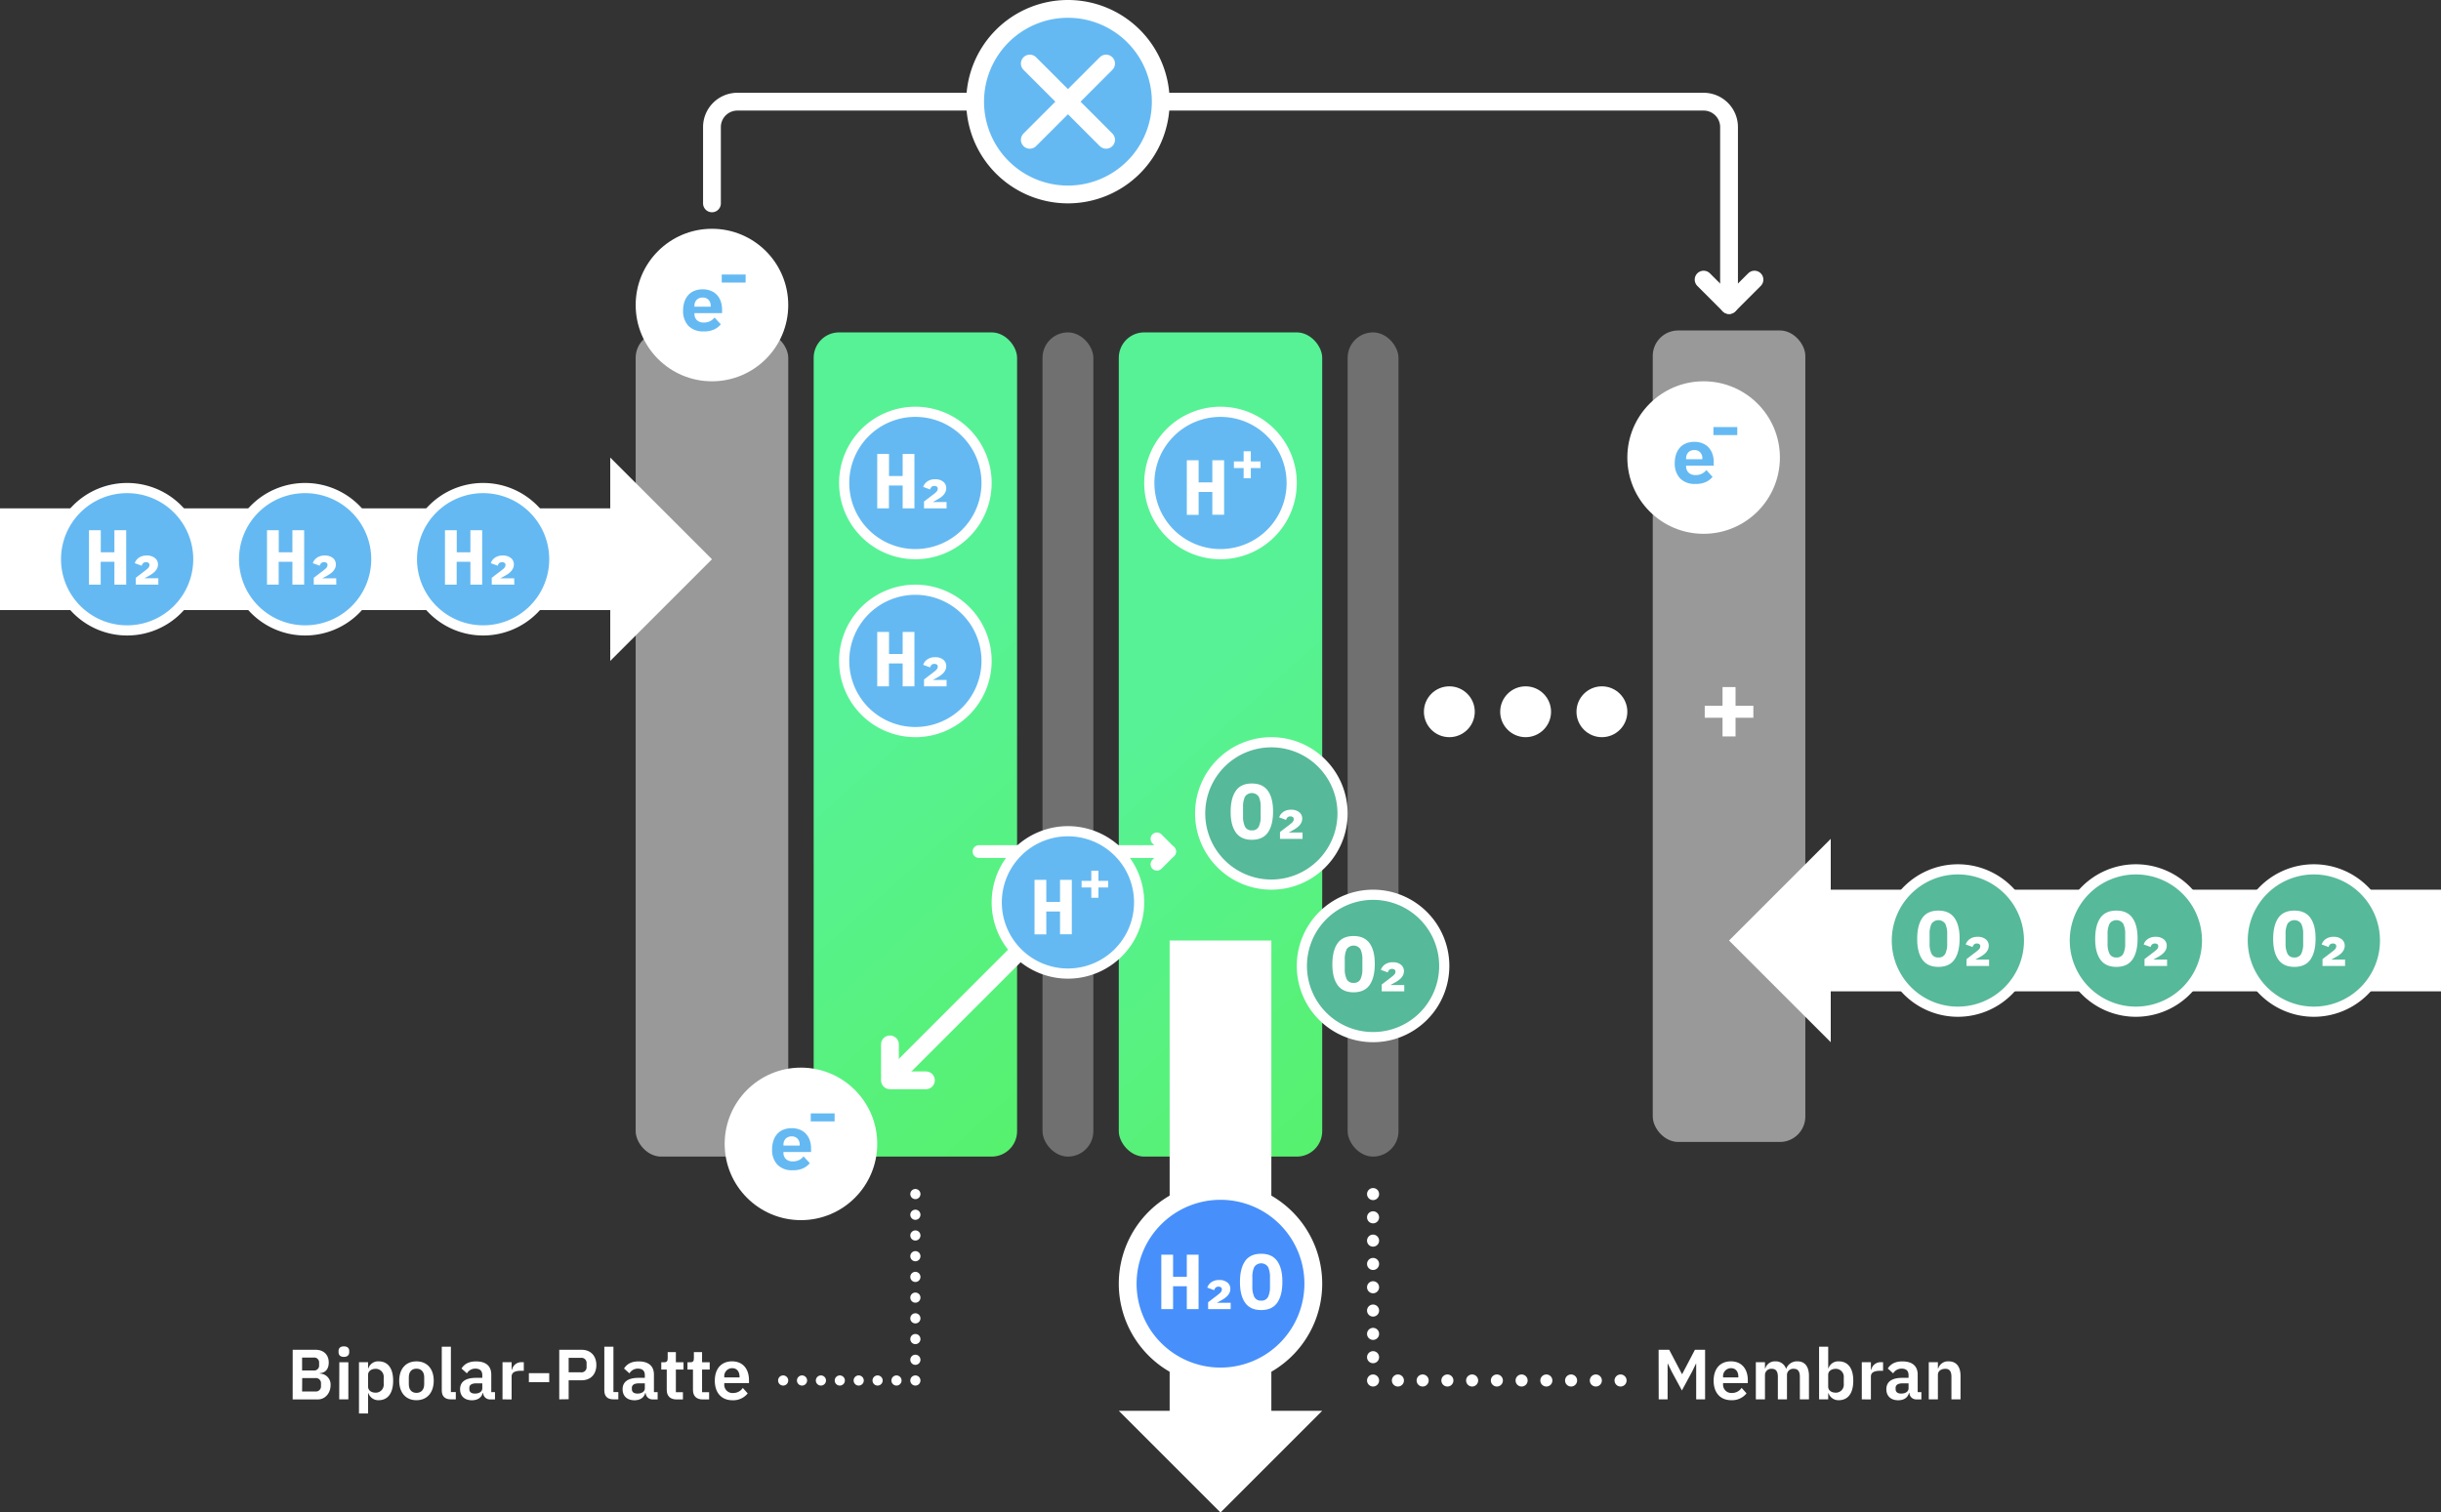
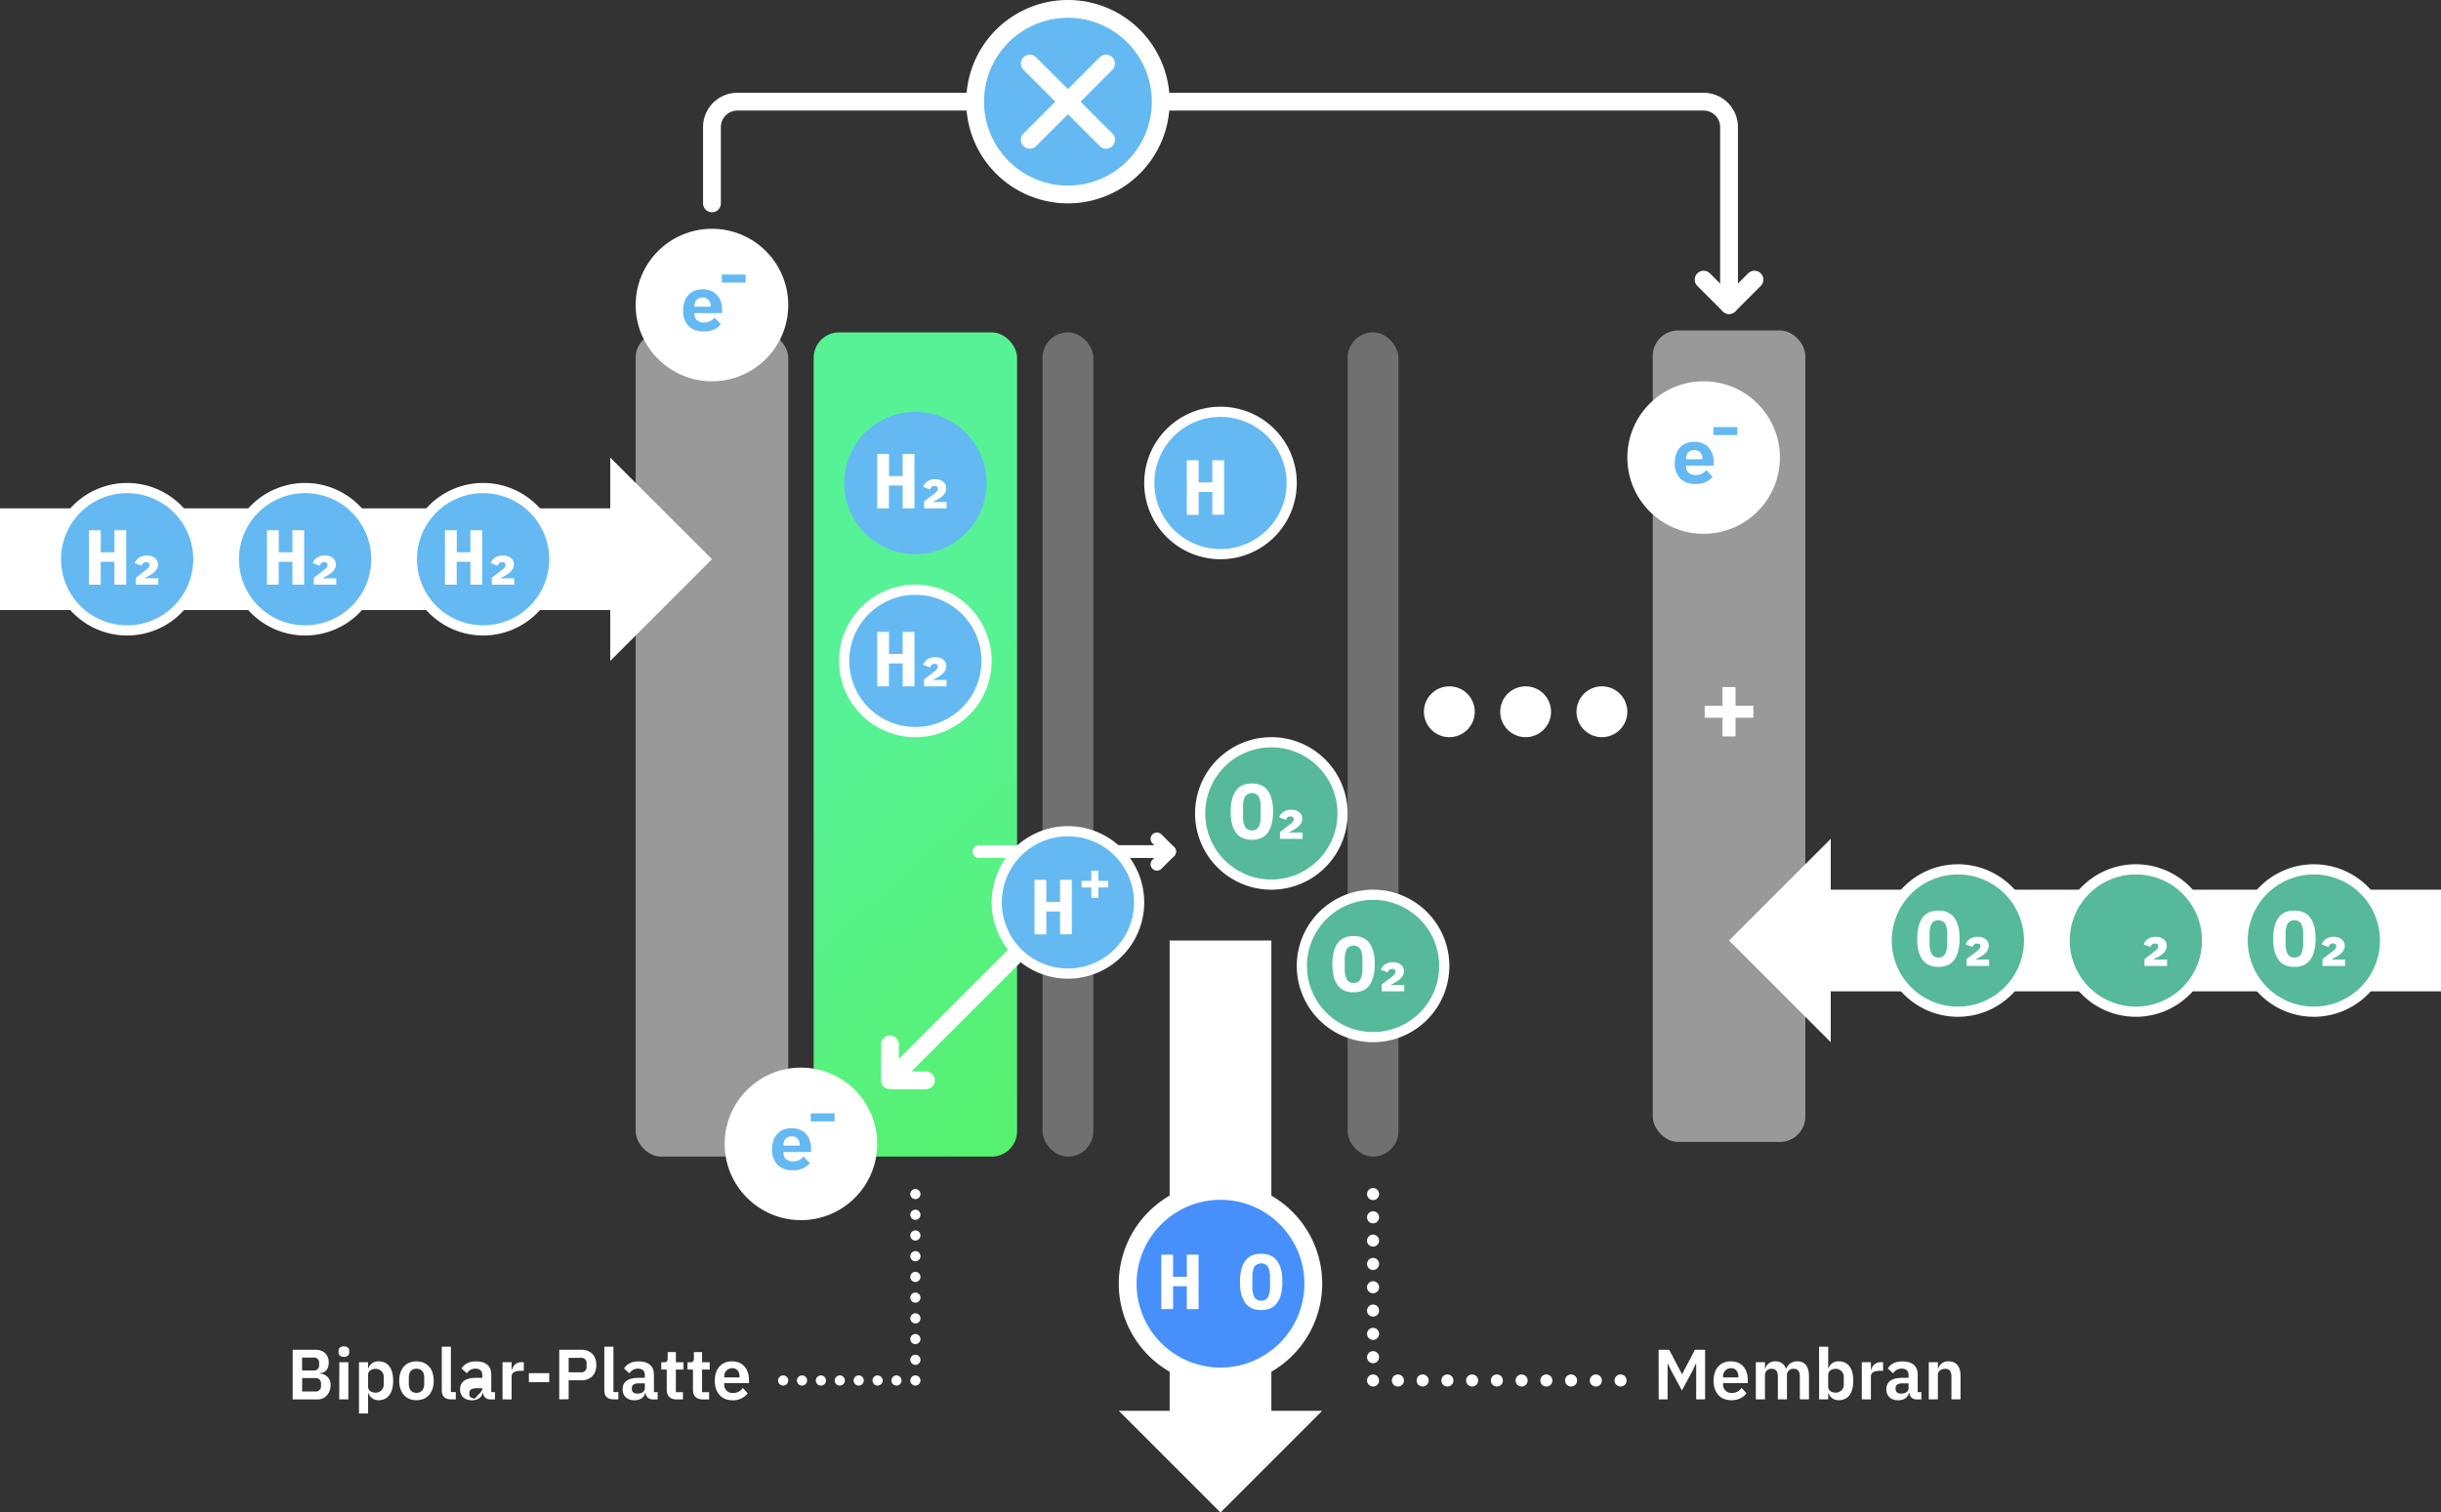
<svg xmlns="http://www.w3.org/2000/svg" xmlns:xlink="http://www.w3.org/1999/xlink" width="960" height="595" viewBox="0 0 960 595">
  <rect x="0" y="0" width="960" height="595" fill="#333333" stroke="none" />
  <defs>
    <style>.cls-1{fill:url(#Unbenannter_Verlauf_60);}.cls-2{fill:url(#Unbenannter_Verlauf_60-2);}.cls-3,.cls-4,.cls-5{fill:#fff;}.cls-3{opacity:0.5;}.cls-4{opacity:0.3;}.cls-11,.cls-13,.cls-15,.cls-16,.cls-17,.cls-18,.cls-19,.cls-20,.cls-6,.cls-7,.cls-9{fill:none;}.cls-10,.cls-11,.cls-13,.cls-15,.cls-16,.cls-17,.cls-18,.cls-19,.cls-20,.cls-6,.cls-7,.cls-9{stroke:#fff;}.cls-10,.cls-11,.cls-15,.cls-16,.cls-17,.cls-18,.cls-19,.cls-20,.cls-6,.cls-7,.cls-9{stroke-linecap:round;}.cls-10,.cls-13,.cls-15,.cls-16,.cls-17,.cls-18,.cls-19,.cls-20,.cls-6,.cls-9{stroke-miterlimit:10;}.cls-6,.cls-7{stroke-width:5px;}.cls-11,.cls-7{stroke-linejoin:round;}.cls-10,.cls-8{fill:#65b9f2;}.cls-10,.cls-11,.cls-13,.cls-9{stroke-width:7px;}.cls-12{fill:#56b99a;}.cls-14{fill:#4790fb;}.cls-15,.cls-16,.cls-17{stroke-width:4px;}.cls-16{stroke-dasharray:0 8.15;}.cls-17{stroke-dasharray:0 7.43;}.cls-18,.cls-19,.cls-20{stroke-width:4.75px;}.cls-19{stroke-dasharray:0 9.73;}.cls-20{stroke-dasharray:0 9.17;}</style>
    <linearGradient id="Unbenannter_Verlauf_60" x1="341.05" y1="271.67" x2="493.65" y2="442.5" gradientUnits="userSpaceOnUse">
      <stop offset="0" stop-color="#57f296" />
      <stop offset="1" stop-color="#57f162" />
    </linearGradient>
    <linearGradient id="Unbenannter_Verlauf_60-2" x1="461.05" y1="271.67" x2="613.65" y2="442.5" xlink:href="#Unbenannter_Verlauf_60" />
  </defs>
  <g id="Zelle">
    <rect class="cls-1" x="320" y="130.76" width="80" height="324.24" rx="10" />
-     <rect class="cls-2" x="440" y="130.76" width="80" height="324.24" rx="10" />
    <rect class="cls-3" x="250" y="130.76" width="60" height="324.24" rx="10" />
    <rect class="cls-4" x="410" y="130.76" width="20" height="324.24" rx="10" />
    <rect class="cls-4" x="530" y="130.76" width="20" height="324.24" rx="10" />
    <rect class="cls-3" x="650" y="130" width="60" height="319.24" rx="10" />
    <circle class="cls-5" cx="570" cy="280" r="10" />
    <circle class="cls-5" cx="600" cy="280" r="10" />
    <circle class="cls-5" cx="630" cy="280" r="10" />
  </g>
  <g id="Beschriftung">
    <line class="cls-6" x1="385" y1="335" x2="460" y2="335" />
    <polyline class="cls-7" points="455 340 460 335 455 330" />
    <polygon class="cls-5" points="0 200 240 200 240 180 280 220 240 260 240 240 0 240 0 200" />
    <circle class="cls-8" cx="190" cy="220" r="28" />
    <path class="cls-5" d="M190,194a26,26,0,1,1-26,26,26,26,0,0,1,26-26m0-4a30,30,0,1,0,30,30,30,30,0,0,0-30-30Z" />
    <circle class="cls-8" cx="120" cy="220" r="28" />
    <path class="cls-5" d="M120,194a26,26,0,1,1-26,26,26,26,0,0,1,26-26m0-4a30,30,0,1,0,30,30,30,30,0,0,0-30-30Z" />
    <circle class="cls-8" cx="50" cy="220" r="28" />
    <path class="cls-5" d="M50,194a26,26,0,1,1-26,26,26,26,0,0,1,26-26m0-4a30,30,0,1,0,30,30,30,30,0,0,0-30-30Z" />
    <path class="cls-5" d="M45,221h-5.4v9H35V208.59h4.63v8.68H45v-8.68h4.63V230H45Z" />
    <path class="cls-5" d="M62.27,230H53.4v-2.7L57,224.54c.37-.29.67-.53.89-.72a3.44,3.44,0,0,0,.54-.55,2,2,0,0,0,.28-.52,2,2,0,0,0,.07-.54v0a.88.88,0,0,0-.37-.78,1.55,1.55,0,0,0-1-.26,1.57,1.57,0,0,0-1.12.38,2,2,0,0,0-.56,1l-2.73-1a4.26,4.26,0,0,1,1.61-2.14,5.16,5.16,0,0,1,3.11-.86,4.8,4.8,0,0,1,3.22,1A3.13,3.13,0,0,1,62.14,222a3.63,3.63,0,0,1-.27,1.42,5.17,5.17,0,0,1-.75,1.19,6.33,6.33,0,0,1-1.11,1,10.85,10.85,0,0,1-1.36.86l-1.81,1h5.43Z" />
    <path class="cls-5" d="M115,221h-5.4v9H105V208.59h4.63v8.68H115v-8.68h4.63V230H115Z" />
    <path class="cls-5" d="M132.27,230H123.4v-2.7l3.62-2.76c.37-.29.67-.53.89-.72a3.44,3.44,0,0,0,.54-.55,2,2,0,0,0,.28-.52,2,2,0,0,0,.07-.54v0a.88.88,0,0,0-.37-.78,1.55,1.55,0,0,0-1-.26,1.57,1.57,0,0,0-1.12.38,2,2,0,0,0-.56,1l-2.73-1a4.26,4.26,0,0,1,1.61-2.14,5.16,5.16,0,0,1,3.11-.86,4.8,4.8,0,0,1,3.22,1,3.13,3.13,0,0,1,1.13,2.48,3.63,3.63,0,0,1-.27,1.42,5.17,5.17,0,0,1-.75,1.19,6.33,6.33,0,0,1-1.11,1,10.85,10.85,0,0,1-1.36.86l-1.81,1h5.43Z" />
    <path class="cls-5" d="M185,221h-5.4v9H175V208.59h4.63v8.68H185v-8.68h4.63V230H185Z" />
    <path class="cls-5" d="M202.27,230H193.4v-2.7l3.62-2.76c.37-.29.67-.53.89-.72a3.44,3.44,0,0,0,.54-.55,2,2,0,0,0,.28-.52,2,2,0,0,0,.07-.54v0a.88.88,0,0,0-.37-.78,1.55,1.55,0,0,0-1-.26,1.57,1.57,0,0,0-1.12.38,2,2,0,0,0-.56,1l-2.73-1a4.26,4.26,0,0,1,1.61-2.14,5.16,5.16,0,0,1,3.11-.86,4.8,4.8,0,0,1,3.22,1,3.13,3.13,0,0,1,1.13,2.48,3.63,3.63,0,0,1-.27,1.42,5.17,5.17,0,0,1-.75,1.19,6.33,6.33,0,0,1-1.11,1,10.85,10.85,0,0,1-1.36.86l-1.81,1h5.43Z" />
    <circle class="cls-5" cx="280" cy="120" r="30" />
    <path class="cls-8" d="M276.71,130.37a7.86,7.86,0,0,1-6-2.21,8.44,8.44,0,0,1-2.06-6,10.5,10.5,0,0,1,.54-3.48,7.49,7.49,0,0,1,1.53-2.64,6.4,6.4,0,0,1,2.42-1.65,8.58,8.58,0,0,1,3.21-.57,8.47,8.47,0,0,1,3.19.57,6.53,6.53,0,0,1,2.39,1.6,7.37,7.37,0,0,1,1.52,2.53,9.78,9.78,0,0,1,.53,3.33v1.35H273.12v.28a3.34,3.34,0,0,0,.95,2.47,3.82,3.82,0,0,0,2.79.93,5.06,5.06,0,0,0,2.42-.54,5.59,5.59,0,0,0,1.75-1.42l2.45,2.67a7.69,7.69,0,0,1-2.57,2A9.43,9.43,0,0,1,276.71,130.37Zm-.37-13.31a3.14,3.14,0,0,0-2.35.9,3.39,3.39,0,0,0-.87,2.44v.25h6.38v-.25a3.38,3.38,0,0,0-.85-2.45A3,3,0,0,0,276.34,117.06Z" />
    <path class="cls-8" d="M283.85,108h9.39v3.16h-9.39Z" />
    <circle class="cls-5" cx="670" cy="180" r="30" />
    <path class="cls-8" d="M666.71,190.37a7.86,7.86,0,0,1-6-2.21,8.44,8.44,0,0,1-2.06-6,10.5,10.5,0,0,1,.54-3.48,7.49,7.49,0,0,1,1.53-2.64,6.4,6.4,0,0,1,2.42-1.65,8.58,8.58,0,0,1,3.21-.57,8.47,8.47,0,0,1,3.19.57,6.53,6.53,0,0,1,2.39,1.6,7.37,7.37,0,0,1,1.52,2.53,9.78,9.78,0,0,1,.53,3.33v1.35H663.12v.28a3.34,3.34,0,0,0,1,2.47,3.82,3.82,0,0,0,2.79.93,5.06,5.06,0,0,0,2.42-.54,5.59,5.59,0,0,0,1.75-1.42l2.45,2.67a7.69,7.69,0,0,1-2.57,2A9.43,9.43,0,0,1,666.71,190.37Zm-.37-13.31a3.14,3.14,0,0,0-2.35.9,3.39,3.39,0,0,0-.87,2.44v.25h6.38v-.25a3.38,3.38,0,0,0-.85-2.45A3,3,0,0,0,666.34,177.06Z" />
    <path class="cls-8" d="M673.85,168h9.39v3.16h-9.39Z" />
    <circle class="cls-5" cx="315" cy="450" r="30" />
    <path class="cls-8" d="M311.71,460.37a7.86,7.86,0,0,1-6-2.21,8.44,8.44,0,0,1-2.06-6,10.5,10.5,0,0,1,.54-3.48,7.49,7.49,0,0,1,1.53-2.64,6.4,6.4,0,0,1,2.42-1.65,8.58,8.58,0,0,1,3.21-.57,8.47,8.47,0,0,1,3.19.57,6.53,6.53,0,0,1,2.39,1.6,7.37,7.37,0,0,1,1.52,2.53,9.78,9.78,0,0,1,.53,3.33v1.35H308.12v.28a3.34,3.34,0,0,0,.95,2.47,3.82,3.82,0,0,0,2.79.93,5.06,5.06,0,0,0,2.42-.54,5.59,5.59,0,0,0,1.75-1.42l2.45,2.67a7.69,7.69,0,0,1-2.57,2A9.43,9.43,0,0,1,311.71,460.37Zm-.37-13.31a3.14,3.14,0,0,0-2.35.9,3.39,3.39,0,0,0-.87,2.44v.25h6.38v-.25a3.38,3.38,0,0,0-.85-2.45A3,3,0,0,0,311.34,447.06Z" />
    <path class="cls-8" d="M318.85,438h9.39v3.16h-9.39Z" />
    <path class="cls-9" d="M280,80V50a10,10,0,0,1,10-10H670a10,10,0,0,1,10,10v70" />
    <circle class="cls-8" cx="420" cy="40" r="36.5" />
    <path class="cls-5" d="M420,7a33,33,0,1,1-33,33A33,33,0,0,1,420,7m0-7a40,40,0,1,0,40,40A40,40,0,0,0,420,0Z" />
    <line class="cls-10" x1="405" y1="25" x2="435" y2="55" />
    <line class="cls-10" x1="435" y1="25" x2="405" y2="55" />
    <polyline class="cls-11" points="690 110 680 120 670 110" />
    <circle class="cls-8" cx="360" cy="190" r="28" />
-     <path class="cls-5" d="M360,164a26,26,0,1,1-26,26,26,26,0,0,1,26-26m0-4a30,30,0,1,0,30,30,30,30,0,0,0-30-30Z" />
    <path class="cls-5" d="M355,191h-5.4v9H345V178.59h4.63v8.68H355v-8.68h4.63V200H355Z" />
    <path class="cls-5" d="M372.27,200H363.4v-2.7l3.62-2.76c.37-.29.67-.53.89-.72a3.44,3.44,0,0,0,.54-.55,2,2,0,0,0,.28-.52,2,2,0,0,0,.07-.54v0a.88.88,0,0,0-.37-.78,1.55,1.55,0,0,0-.95-.26,1.57,1.57,0,0,0-1.12.38,2,2,0,0,0-.56,1l-2.73-1a4.26,4.26,0,0,1,1.61-2.14,5.16,5.16,0,0,1,3.11-.86,4.8,4.8,0,0,1,3.22,1,3.13,3.13,0,0,1,1.13,2.48,3.63,3.63,0,0,1-.27,1.42,5.17,5.17,0,0,1-.75,1.19,6.33,6.33,0,0,1-1.11,1,10.85,10.85,0,0,1-1.36.86l-1.81,1h5.43Z" />
    <circle class="cls-8" cx="480" cy="190" r="28" />
    <path class="cls-5" d="M480,164a26,26,0,1,1-26,26,26,26,0,0,1,26-26m0-4a30,30,0,1,0,30,30,30,30,0,0,0-30-30Z" />
    <path class="cls-5" d="M476.79,193.54H471.4v9h-4.64V181.08h4.64v8.68h5.39v-8.68h4.63v21.41h-4.63Z" />
-     <path class="cls-5" d="M489.1,188.13v-4h-3.83v-2.6h3.83v-4h2.82v4h3.82v2.6h-3.82v4Z" />
    <circle class="cls-8" cx="360" cy="260" r="28" />
    <path class="cls-5" d="M360,234a26,26,0,1,1-26,26,26,26,0,0,1,26-26m0-4a30,30,0,1,0,30,30,30,30,0,0,0-30-30Z" />
    <path class="cls-5" d="M355,261h-5.4v9H345V248.59h4.63v8.68H355v-8.68h4.63V270H355Z" />
    <path class="cls-5" d="M372.27,270H363.4v-2.7l3.62-2.76c.37-.29.67-.53.89-.72a3.44,3.44,0,0,0,.54-.55,2,2,0,0,0,.28-.52,2,2,0,0,0,.07-.54v0a.88.88,0,0,0-.37-.78,1.55,1.55,0,0,0-.95-.26,1.57,1.57,0,0,0-1.12.38,2,2,0,0,0-.56,1l-2.73-1a4.26,4.26,0,0,1,1.61-2.14,5.16,5.16,0,0,1,3.11-.86,4.8,4.8,0,0,1,3.22,1,3.13,3.13,0,0,1,1.13,2.48,3.63,3.63,0,0,1-.27,1.42,5.17,5.17,0,0,1-.75,1.19,6.33,6.33,0,0,1-1.11,1,10.85,10.85,0,0,1-1.36.86l-1.81,1h5.43Z" />
    <circle class="cls-8" cx="420" cy="355" r="28" />
    <path class="cls-5" d="M420,329a26,26,0,1,1-26,26,26,26,0,0,1,26-26m0-4a30,30,0,1,0,30,30,30,30,0,0,0-30-30Z" />
    <path class="cls-5" d="M416.89,358.58h-5.4v9h-4.63V346.13h4.63v8.68h5.4v-8.68h4.63v21.41h-4.63Z" />
    <path class="cls-5" d="M429.19,353.18v-4.05h-3.82v-2.6h3.82v-4H432v4h3.83v2.6H432v4.05Z" />
    <circle class="cls-12" cx="500" cy="320" r="28" />
    <path class="cls-5" d="M500,294a26,26,0,1,1-26,26,26,26,0,0,1,26-26m0-4a30,30,0,1,0,30,30,30,30,0,0,0-30-30Z" />
    <path class="cls-5" d="M492.33,330.37q-4.29,0-6.33-2.92t-2-8.15q0-5.25,2-8.16t6.33-2.91q4.31,0,6.34,2.91t2,8.16q0,5.24-2,8.15T492.33,330.37Zm0-3.71a2.79,2.79,0,0,0,2.72-1.46,9,9,0,0,0,.75-4.06v-3.71a9,9,0,0,0-.75-4,3.27,3.27,0,0,0-5.43,0,9,9,0,0,0-.75,4v3.74a8.93,8.93,0,0,0,.75,4A2.78,2.78,0,0,0,492.33,326.66Z" />
    <path class="cls-5" d="M512.27,330H503.4v-2.7l3.62-2.76c.37-.29.67-.53.89-.72a3.44,3.44,0,0,0,.54-.55,2,2,0,0,0,.28-.52,2,2,0,0,0,.07-.54v0a.88.88,0,0,0-.37-.78,1.55,1.55,0,0,0-.95-.26,1.57,1.57,0,0,0-1.12.38,2,2,0,0,0-.56,1l-2.73-1a4.26,4.26,0,0,1,1.61-2.14,5.16,5.16,0,0,1,3.11-.86,4.8,4.8,0,0,1,3.22,1,3.13,3.13,0,0,1,1.13,2.48,3.63,3.63,0,0,1-.27,1.42,5.17,5.17,0,0,1-.75,1.19,6.33,6.33,0,0,1-1.11,1,10.85,10.85,0,0,1-1.36.86l-1.81,1h5.43Z" />
    <line class="cls-13" x1="400" y1="375" x2="350" y2="425" />
    <polyline class="cls-11" points="364.14 425 350 425 350 410.86" />
    <polygon class="cls-5" points="960 350 720 350 720 330 680 370 720 410 720 390 960 390 960 350" />
    <circle class="cls-12" cx="770" cy="370" r="28" />
    <path class="cls-5" d="M770,344a26,26,0,1,1-26,26,26,26,0,0,1,26-26m0-4a30,30,0,1,0,30,30,30,30,0,0,0-30-30Z" />
    <circle class="cls-12" cx="840" cy="370" r="28" />
    <path class="cls-5" d="M840,344a26,26,0,1,1-26,26,26,26,0,0,1,26-26m0-4a30,30,0,1,0,30,30,30,30,0,0,0-30-30Z" />
    <circle class="cls-12" cx="910" cy="370" r="28" />
    <path class="cls-5" d="M910,344a26,26,0,1,1-26,26,26,26,0,0,1,26-26m0-4a30,30,0,1,0,30,30,30,30,0,0,0-30-30Z" />
    <polygon class="cls-5" points="460 370 460 555 440 555 480 595 520 555 500 555 500 370 460 370" />
    <path class="cls-5" d="M762.33,380.37q-4.29,0-6.33-2.92t-2-8.15q0-5.25,2-8.16t6.33-2.91q4.3,0,6.34,2.91t2,8.16q0,5.24-2,8.15T762.33,380.37Zm0-3.71a2.79,2.79,0,0,0,2.72-1.46,9,9,0,0,0,.75-4.06v-3.71a9,9,0,0,0-.75-4,3.27,3.27,0,0,0-5.43,0,9,9,0,0,0-.75,4v3.74a8.93,8.93,0,0,0,.75,4A2.78,2.78,0,0,0,762.33,376.66Z" />
    <path class="cls-5" d="M782.27,380H773.4v-2.7l3.62-2.76c.37-.29.67-.53.89-.72a3.44,3.44,0,0,0,.54-.55,2,2,0,0,0,.28-.52,2,2,0,0,0,.07-.54v0a.88.88,0,0,0-.37-.78,1.55,1.55,0,0,0-.95-.26,1.57,1.57,0,0,0-1.12.38,2,2,0,0,0-.56,1l-2.73-1a4.26,4.26,0,0,1,1.61-2.14,5.16,5.16,0,0,1,3.11-.86,4.8,4.8,0,0,1,3.22,1,3.13,3.13,0,0,1,1.13,2.48,3.63,3.63,0,0,1-.27,1.42,5.17,5.17,0,0,1-.75,1.19,6.33,6.33,0,0,1-1.11,1,10.85,10.85,0,0,1-1.36.86l-1.81,1h5.43Z" />
-     <path class="cls-5" d="M832.33,380.37q-4.29,0-6.33-2.92t-2-8.15q0-5.25,2-8.16t6.33-2.91q4.3,0,6.34,2.91t2,8.16q0,5.24-2,8.15T832.33,380.37Zm0-3.71a2.79,2.79,0,0,0,2.72-1.46,9,9,0,0,0,.75-4.06v-3.71a9,9,0,0,0-.75-4,3.27,3.27,0,0,0-5.43,0,9,9,0,0,0-.75,4v3.74a8.93,8.93,0,0,0,.75,4A2.78,2.78,0,0,0,832.33,376.66Z" />
    <path class="cls-5" d="M852.27,380H843.4v-2.7l3.62-2.76c.37-.29.67-.53.89-.72a3.44,3.44,0,0,0,.54-.55,2,2,0,0,0,.28-.52,2,2,0,0,0,.07-.54v0a.88.88,0,0,0-.37-.78,1.55,1.55,0,0,0-.95-.26,1.57,1.57,0,0,0-1.12.38,2,2,0,0,0-.56,1l-2.73-1a4.26,4.26,0,0,1,1.61-2.14,5.16,5.16,0,0,1,3.11-.86,4.8,4.8,0,0,1,3.22,1,3.13,3.13,0,0,1,1.13,2.48,3.63,3.63,0,0,1-.27,1.42,5.17,5.17,0,0,1-.75,1.19,6.33,6.33,0,0,1-1.11,1,10.85,10.85,0,0,1-1.36.86l-1.81,1h5.43Z" />
    <path class="cls-5" d="M902.33,380.37q-4.29,0-6.33-2.92t-2-8.15q0-5.25,2-8.16t6.33-2.91q4.3,0,6.34,2.91t2,8.16q0,5.24-2,8.15T902.33,380.37Zm0-3.71a2.79,2.79,0,0,0,2.72-1.46,9,9,0,0,0,.75-4.06v-3.71a9,9,0,0,0-.75-4,3.27,3.27,0,0,0-5.43,0,9,9,0,0,0-.75,4v3.74a8.93,8.93,0,0,0,.75,4A2.78,2.78,0,0,0,902.33,376.66Z" />
    <path class="cls-5" d="M922.27,380H913.4v-2.7l3.62-2.76c.37-.29.67-.53.89-.72a3.44,3.44,0,0,0,.54-.55,2,2,0,0,0,.28-.52,2,2,0,0,0,.07-.54v0a.88.88,0,0,0-.37-.78,1.55,1.55,0,0,0-.95-.26,1.57,1.57,0,0,0-1.12.38,2,2,0,0,0-.56,1l-2.73-1a4.26,4.26,0,0,1,1.61-2.14,5.16,5.16,0,0,1,3.11-.86,4.8,4.8,0,0,1,3.22,1,3.13,3.13,0,0,1,1.13,2.48,3.63,3.63,0,0,1-.27,1.42,5.17,5.17,0,0,1-.75,1.19,6.33,6.33,0,0,1-1.11,1,10.85,10.85,0,0,1-1.36.86l-1.81,1h5.43Z" />
    <circle class="cls-14" cx="480" cy="505" r="36.5" />
    <path class="cls-5" d="M480,472a33,33,0,1,1-33,33,33,33,0,0,1,33-33m0-7a40,40,0,1,0,40,40,40,40,0,0,0-40-40Z" />
    <path class="cls-5" d="M466.75,506h-5.4v9h-4.63V493.59h4.63v8.68h5.4v-8.68h4.63V515h-4.63Z" />
-     <path class="cls-5" d="M484,515h-8.87v-2.7l3.62-2.76c.37-.29.67-.53.89-.72a3.44,3.44,0,0,0,.54-.55,2,2,0,0,0,.28-.52,2,2,0,0,0,.07-.54v0a.88.88,0,0,0-.37-.78,1.55,1.55,0,0,0-.95-.26,1.57,1.57,0,0,0-1.12.38,2,2,0,0,0-.56,1l-2.73-1a4.26,4.26,0,0,1,1.61-2.14,5.16,5.16,0,0,1,3.11-.86,4.8,4.8,0,0,1,3.22,1,3.13,3.13,0,0,1,1.13,2.48,3.63,3.63,0,0,1-.27,1.42,5.17,5.17,0,0,1-.75,1.19,6.33,6.33,0,0,1-1.11,1,10.85,10.85,0,0,1-1.36.86l-1.81,1H484Z" />
    <path class="cls-5" d="M496,515.37q-4.31,0-6.34-2.92t-2-8.15q0-5.25,2-8.16t6.34-2.91q4.29,0,6.33,2.91t2,8.16q0,5.24-2,8.15T496,515.37Zm0-3.71a2.78,2.78,0,0,0,2.71-1.46,9,9,0,0,0,.75-4.06v-3.71a9,9,0,0,0-.75-4,3.27,3.27,0,0,0-5.43,0,9,9,0,0,0-.75,4v3.74a8.93,8.93,0,0,0,.75,4A2.79,2.79,0,0,0,496,511.66Z" />
    <path class="cls-5" d="M677.44,289.71v-7.35h-7v-4.72h7v-7.35h5.12v7.35h7v4.72h-7v7.35Z" />
    <circle class="cls-12" cx="540" cy="380" r="28" />
    <path class="cls-5" d="M540,354a26,26,0,1,1-26,26,26,26,0,0,1,26-26m0-4a30,30,0,1,0,30,30,30,30,0,0,0-30-30Z" />
    <path class="cls-5" d="M532.33,390.37q-4.29,0-6.33-2.92t-2-8.15q0-5.25,2-8.16t6.33-2.91q4.3,0,6.34,2.91t2,8.16q0,5.24-2,8.15T532.33,390.37Zm0-3.71a2.79,2.79,0,0,0,2.72-1.46,9,9,0,0,0,.75-4.06v-3.71a9,9,0,0,0-.75-4,3.27,3.27,0,0,0-5.43,0,9,9,0,0,0-.75,4v3.74a8.93,8.93,0,0,0,.75,4A2.78,2.78,0,0,0,532.33,386.66Z" />
    <path class="cls-5" d="M552.27,390H543.4v-2.7l3.62-2.76c.37-.29.67-.53.89-.72a3.44,3.44,0,0,0,.54-.55,2,2,0,0,0,.28-.52,2,2,0,0,0,.07-.54v0a.88.88,0,0,0-.37-.78,1.55,1.55,0,0,0-.95-.26,1.57,1.57,0,0,0-1.12.38,2,2,0,0,0-.56,1l-2.73-1a4.26,4.26,0,0,1,1.61-2.14,5.16,5.16,0,0,1,3.11-.86,4.8,4.8,0,0,1,3.22,1,3.13,3.13,0,0,1,1.13,2.48,3.63,3.63,0,0,1-.27,1.42,5.17,5.17,0,0,1-.75,1.19,6.33,6.33,0,0,1-1.11,1,10.85,10.85,0,0,1-1.36.86l-1.81,1h5.43Z" />
    <path class="cls-5" d="M115.11,531h9c3.22,0,5.18,2,5.18,5s-1.71,4.09-3.5,4.2v.17a4.28,4.28,0,0,1,4.22,4.56c0,3.14-2.15,5.6-5,5.6h-9.91Zm3.7,8.14h4.56A1.93,1.93,0,0,0,125.5,537v-.87a1.92,1.92,0,0,0-2.13-2.07h-4.56Zm0,8.26H124a2,2,0,0,0,2.24-2.12v-1a2,2,0,0,0-2.24-2.15h-5.15Z" />
    <path class="cls-5" d="M133.15,532v-.56c0-1,.61-1.79,2.09-1.79s2.1.76,2.1,1.79V532c0,1-.64,1.8-2.1,1.8S133.15,533,133.15,532Zm.3,3.92H137V550.5h-3.59Z" />
    <path class="cls-5" d="M141.18,535.88h3.58v2.41h.12a4,4,0,0,1,4-2.74c3.69,0,5.74,2.74,5.74,7.61s-2.05,7.68-5.74,7.68a4.13,4.13,0,0,1-4-2.78h-.12v8h-3.58Zm9.72,8.57v-2.52a3.13,3.13,0,0,0-3.14-3.44c-1.71,0-3,.92-3,2.35v4.65c0,1.51,1.29,2.38,3,2.38A3.12,3.12,0,0,0,150.9,544.45Z" />
    <path class="cls-5" d="M157,543.16c0-4.67,2.6-7.61,6.78-7.61s6.8,2.94,6.8,7.61-2.6,7.68-6.8,7.68S157,547.87,157,543.16Zm9.83,1.38v-2.72c0-2.18-1.18-3.39-3.05-3.39s-3,1.21-3,3.39v2.72c0,2.21,1.18,3.41,3,3.41S166.83,546.75,166.83,544.54Z" />
    <path class="cls-5" d="M177.33,550.5c-2.44,0-3.59-1.29-3.59-3.53V529.78h3.59v17.86h1.93v2.86Z" />
-     <path class="cls-5" d="M180.94,546.52c0-3,2.27-4.48,6.24-4.48h2.5V541c0-1.62-.82-2.58-2.72-2.58a3.8,3.8,0,0,0-3.33,1.85l-2.13-1.9c1.06-1.68,2.77-2.8,5.71-2.8,3.95,0,6,1.87,6,5.21v6.88h1.46v2.86h-2A2.67,2.67,0,0,1,190,548h-.17c-.47,1.88-2.07,2.86-4.25,2.86C182.62,550.84,180.94,549.13,180.94,546.52Zm8.74-.39V544.2h-2.3c-1.88,0-2.8.64-2.8,1.79v.48c0,1.17.81,1.76,2.21,1.76C188.39,548.23,189.68,547.5,189.68,546.13Z" />
+     <path class="cls-5" d="M180.94,546.52c0-3,2.27-4.48,6.24-4.48h2.5V541c0-1.62-.82-2.58-2.72-2.58a3.8,3.8,0,0,0-3.33,1.85l-2.13-1.9c1.06-1.68,2.77-2.8,5.71-2.8,3.95,0,6,1.87,6,5.21v6.88h1.46v2.86h-2A2.67,2.67,0,0,1,190,548h-.17c-.47,1.88-2.07,2.86-4.25,2.86C182.62,550.84,180.94,549.13,180.94,546.52Zm8.74-.39h-2.3c-1.88,0-2.8.64-2.8,1.79v.48c0,1.17.81,1.76,2.21,1.76C188.39,548.23,189.68,547.5,189.68,546.13Z" />
    <path class="cls-5" d="M197.63,550.5V535.88h3.58v3h.14a3.76,3.76,0,0,1,3.87-3H206v3.39h-1.12c-2.41,0-3.67.67-3.67,2.27v9Z" />
    <path class="cls-5" d="M208,543.75V540.2h8v3.55Z" />
    <path class="cls-5" d="M219.94,550.5V531h8.79c3.62,0,5.8,2.43,5.8,6s-2.18,6-5.8,6h-5.09v7.45Zm3.7-10.64h4.76a2,2,0,0,0,2.29-2.21v-1.29a2,2,0,0,0-2.29-2.18h-4.76Z" />
    <path class="cls-5" d="M241.25,550.5c-2.44,0-3.58-1.29-3.58-3.53V529.78h3.58v17.86h1.93v2.86Z" />
    <path class="cls-5" d="M244.86,546.52c0-3,2.27-4.48,6.25-4.48h2.49V541c0-1.62-.81-2.58-2.72-2.58a3.8,3.8,0,0,0-3.33,1.85l-2.13-1.9c1.07-1.68,2.77-2.8,5.71-2.8,4,0,6.05,1.87,6.05,5.21v6.88h1.46v2.86h-2a2.67,2.67,0,0,1-2.72-2.52h-.16c-.48,1.88-2.08,2.86-4.26,2.86C246.54,550.84,244.86,549.13,244.86,546.52Zm8.74-.39V544.2h-2.3c-1.87,0-2.8.64-2.8,1.79v.48c0,1.17.81,1.76,2.21,1.76C252.31,548.23,253.6,547.5,253.6,546.13Z" />
    <path class="cls-5" d="M262.22,546.78v-8h-2.15v-2.86h1.12c1.06,0,1.4-.5,1.4-1.51v-2.49h3.22v4h3v2.86h-3v8.9h2.77v2.86H266C263.54,550.5,262.22,549.16,262.22,546.78Z" />
    <path class="cls-5" d="M272.53,546.78v-8h-2.16v-2.86h1.12c1.06,0,1.4-.5,1.4-1.51v-2.49h3.22v4h3v2.86h-3v8.9h2.77v2.86h-2.57C273.84,550.5,272.53,549.16,272.53,546.78Z" />
    <path class="cls-5" d="M281.12,543.16c0-4.62,2.49-7.61,6.78-7.61,4.56,0,6.66,3.36,6.66,7.36v1.18h-9.71v.36A3.24,3.24,0,0,0,288.4,548a4.44,4.44,0,0,0,3.73-2l1.93,2.16a7.25,7.25,0,0,1-6.05,2.69C283.7,550.84,281.12,547.84,281.12,543.16Zm3.73-1.51v.23h6v-.26c0-2-1-3.38-2.89-3.38A3.1,3.1,0,0,0,284.85,541.65Z" />
    <path class="cls-5" d="M652.3,531h4.17l5,9.54h.11l5-9.54h4V550.5h-3.5v-14h-.11l-1.51,3.11-4,7.39-4-7.39-1.51-3.11h-.11v14h-3.5Z" />
    <path class="cls-5" d="M673.94,543.16c0-4.62,2.49-7.61,6.78-7.61,4.56,0,6.66,3.36,6.66,7.36v1.18h-9.72v.36a3.25,3.25,0,0,0,3.56,3.53,4.43,4.43,0,0,0,3.72-2l1.94,2.16a7.26,7.26,0,0,1-6,2.69C676.52,550.84,673.94,547.84,673.94,543.16Zm3.72-1.51v.23h6v-.26c0-2-1-3.38-2.89-3.38A3.11,3.11,0,0,0,677.66,541.65Z" />
    <path class="cls-5" d="M690.54,550.5V535.88h3.59v2.44h.14a3.89,3.89,0,0,1,3.92-2.77,4.21,4.21,0,0,1,4.23,2.94h.05a4.5,4.5,0,0,1,4.48-2.94c2.86,0,4.48,2.07,4.48,5.71v9.24h-3.58v-8.88c0-2.1-.76-3.13-2.35-3.13a2.44,2.44,0,0,0-2.72,2.35v9.66H699.2v-8.88c0-2.1-.76-3.13-2.36-3.13a2.45,2.45,0,0,0-2.71,2.35v9.66Z" />
    <path class="cls-5" d="M715.41,529.78H719v8.51h.11a4,4,0,0,1,4-2.74c3.7,0,5.75,2.74,5.75,7.61s-2,7.68-5.75,7.68a4.13,4.13,0,0,1-4-2.78H719v2.44h-3.58Zm9.71,14.67v-2.52a3.13,3.13,0,0,0-3.13-3.44c-1.71,0-3,.92-3,2.35v4.65c0,1.51,1.29,2.38,3,2.38A3.11,3.11,0,0,0,725.12,544.45Z" />
    <path class="cls-5" d="M732.21,550.5V535.88h3.58v3h.14a3.75,3.75,0,0,1,3.86-3h.79v3.39h-1.12c-2.41,0-3.67.67-3.67,2.27v9Z" />
    <path class="cls-5" d="M741.87,546.52c0-3,2.26-4.48,6.24-4.48h2.49V541c0-1.62-.81-2.58-2.71-2.58a3.82,3.82,0,0,0-3.34,1.85l-2.12-1.9c1.06-1.68,2.77-2.8,5.71-2.8,4,0,6.05,1.87,6.05,5.21v6.88h1.45v2.86h-2a2.66,2.66,0,0,1-2.71-2.52h-.17c-.48,1.88-2.07,2.86-4.26,2.86C743.55,550.84,741.87,549.13,741.87,546.52Zm8.73-.39V544.2h-2.29c-1.88,0-2.8.64-2.8,1.79v.48c0,1.17.81,1.76,2.21,1.76C749.31,548.23,750.6,547.5,750.6,546.13Z" />
    <path class="cls-5" d="M758.55,550.5V535.88h3.59v2.44h.14a4,4,0,0,1,4.09-2.77c3,0,4.67,2.07,4.67,5.71v9.24h-3.58v-8.88c0-2.07-.7-3.13-2.41-3.13-1.48,0-2.91.78-2.91,2.35v9.66Z" />
    <line class="cls-15" x1="360" y1="469.74" x2="360" y2="469.74" />
    <line class="cls-16" x1="360" y1="477.88" x2="360" y2="539" />
    <line class="cls-15" x1="360" y1="543.08" x2="360" y2="543.08" />
    <line class="cls-17" x1="352.57" y1="543.08" x2="311.71" y2="543.08" />
    <line class="cls-15" x1="308" y1="543.08" x2="308" y2="543.08" />
    <line class="cls-18" x1="637.34" y1="543.08" x2="637.34" y2="543.08" />
    <line class="cls-19" x1="627.61" y1="543.08" x2="544.87" y2="543.08" />
    <line class="cls-18" x1="540" y1="543.08" x2="540" y2="543.08" />
    <line class="cls-20" x1="540" y1="533.91" x2="540" y2="474.32" />
    <line class="cls-18" x1="540" y1="469.74" x2="540" y2="469.74" />
  </g>
</svg>